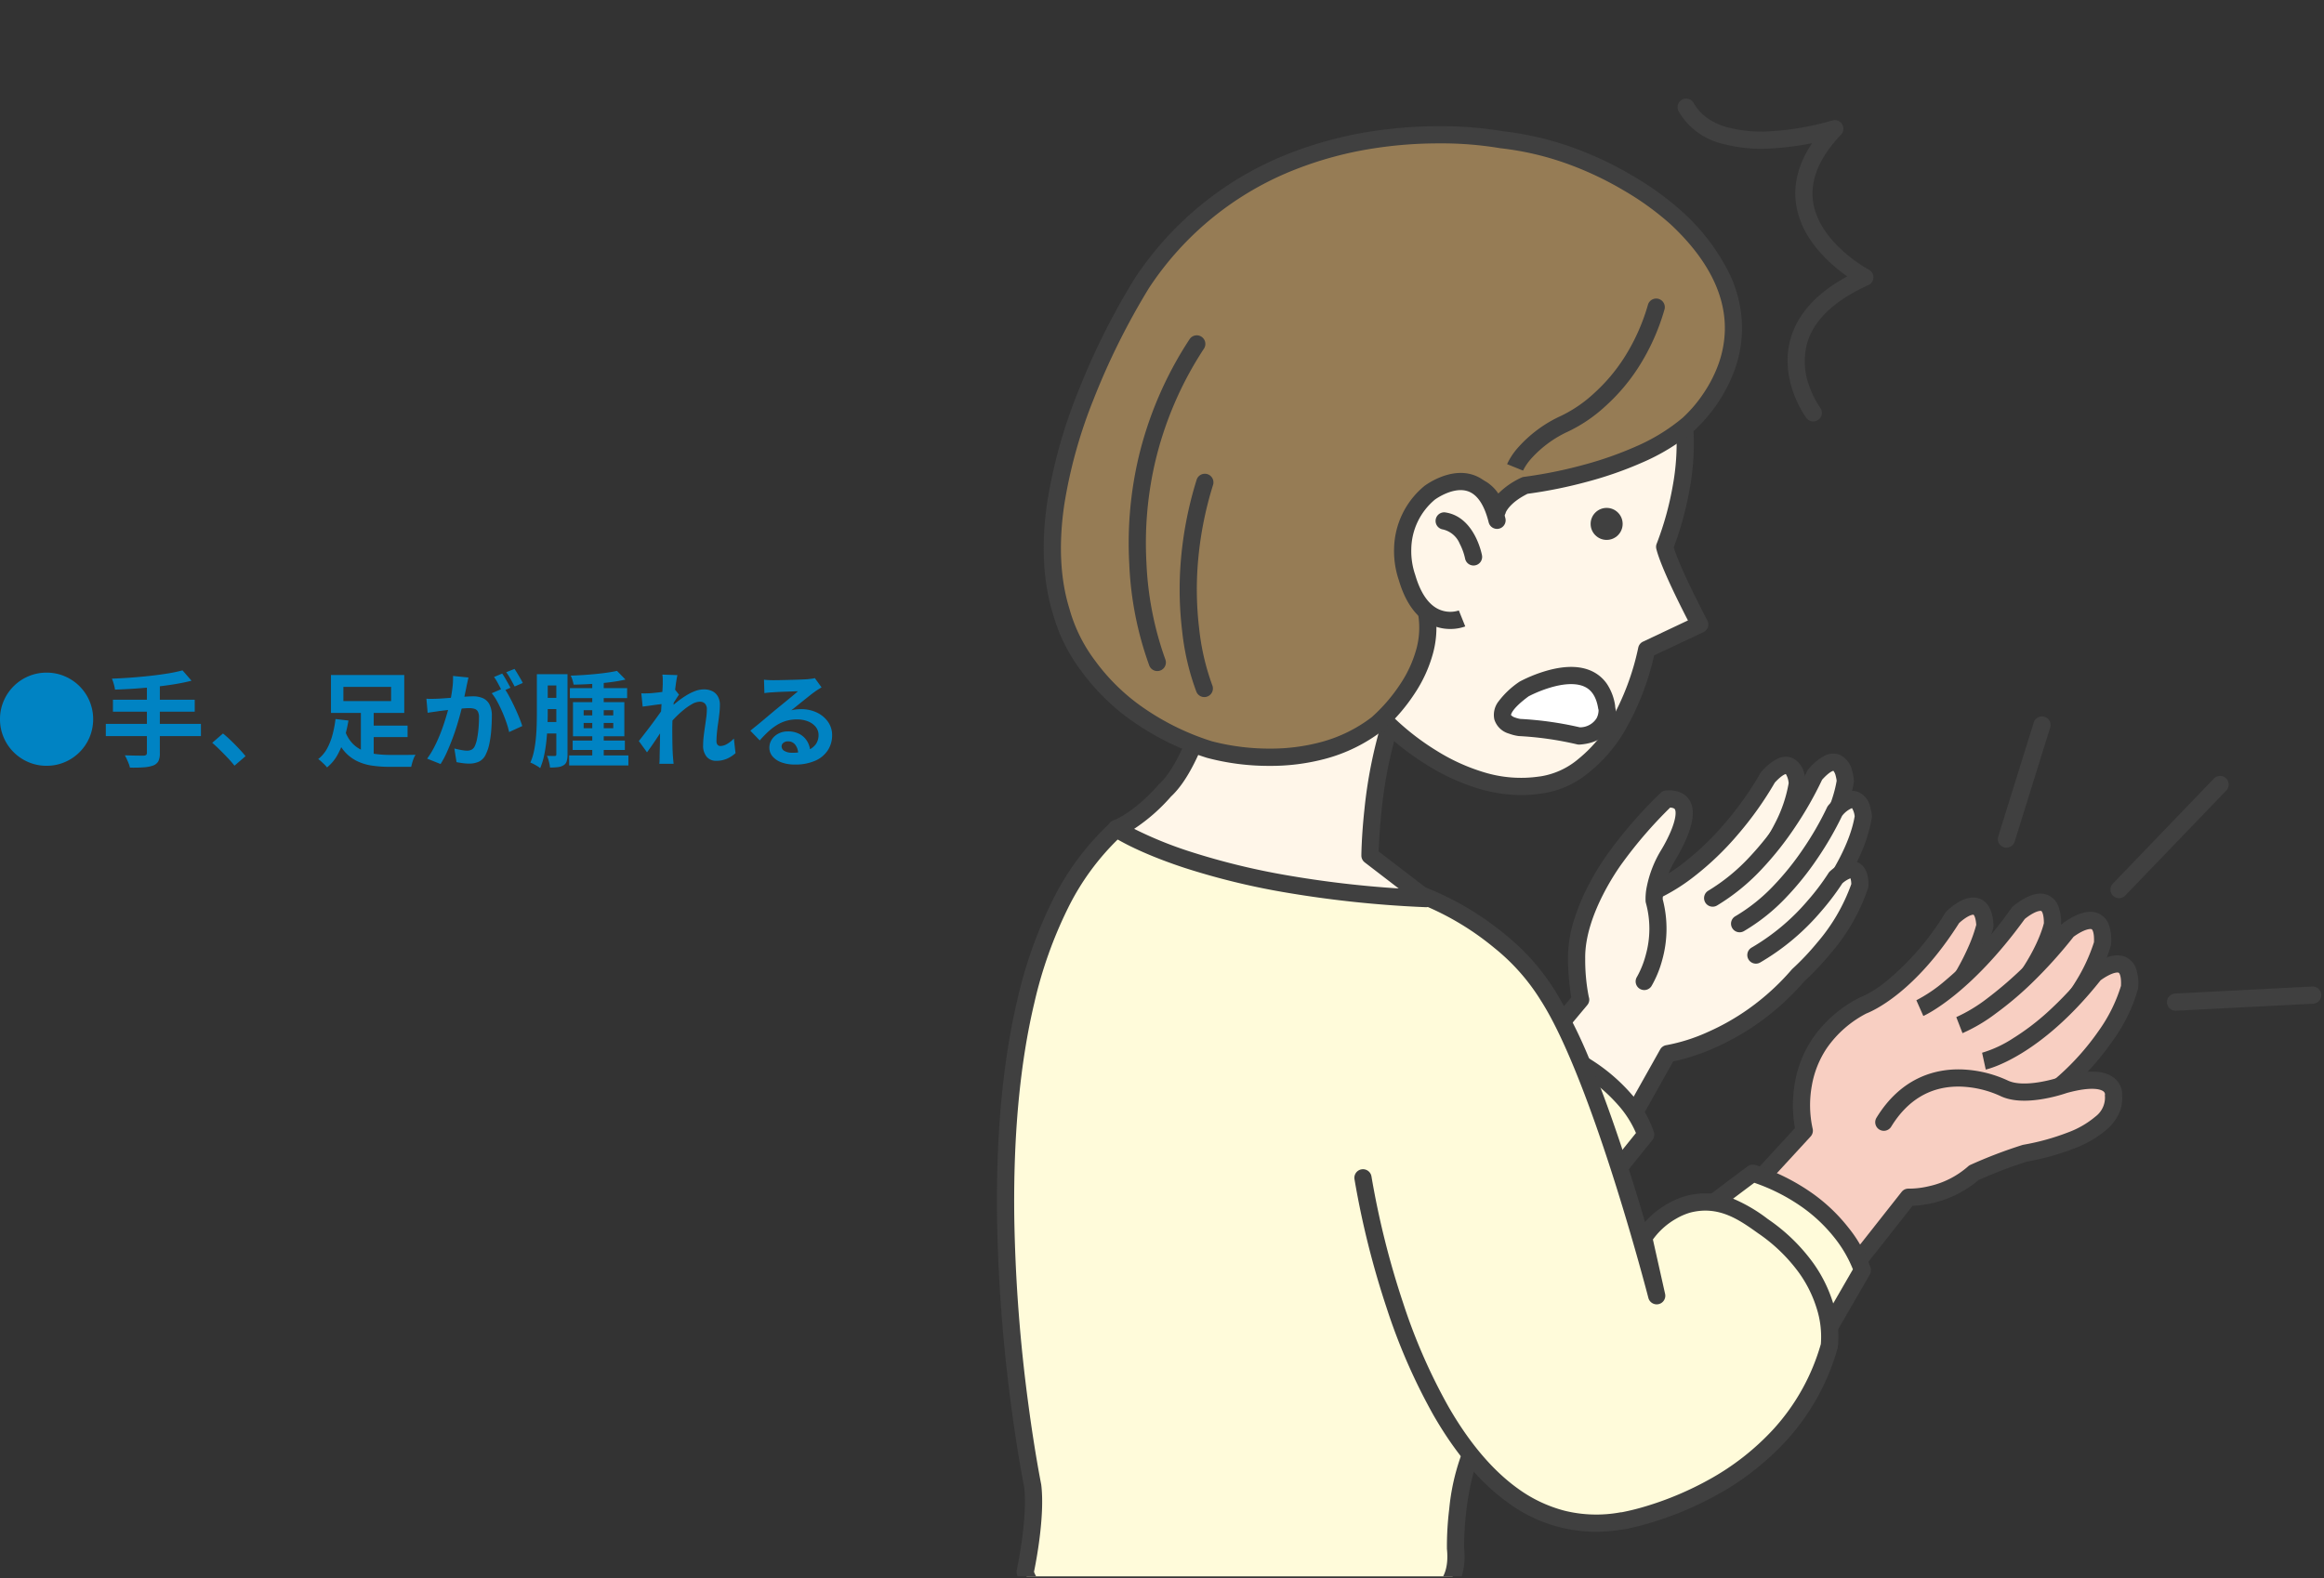
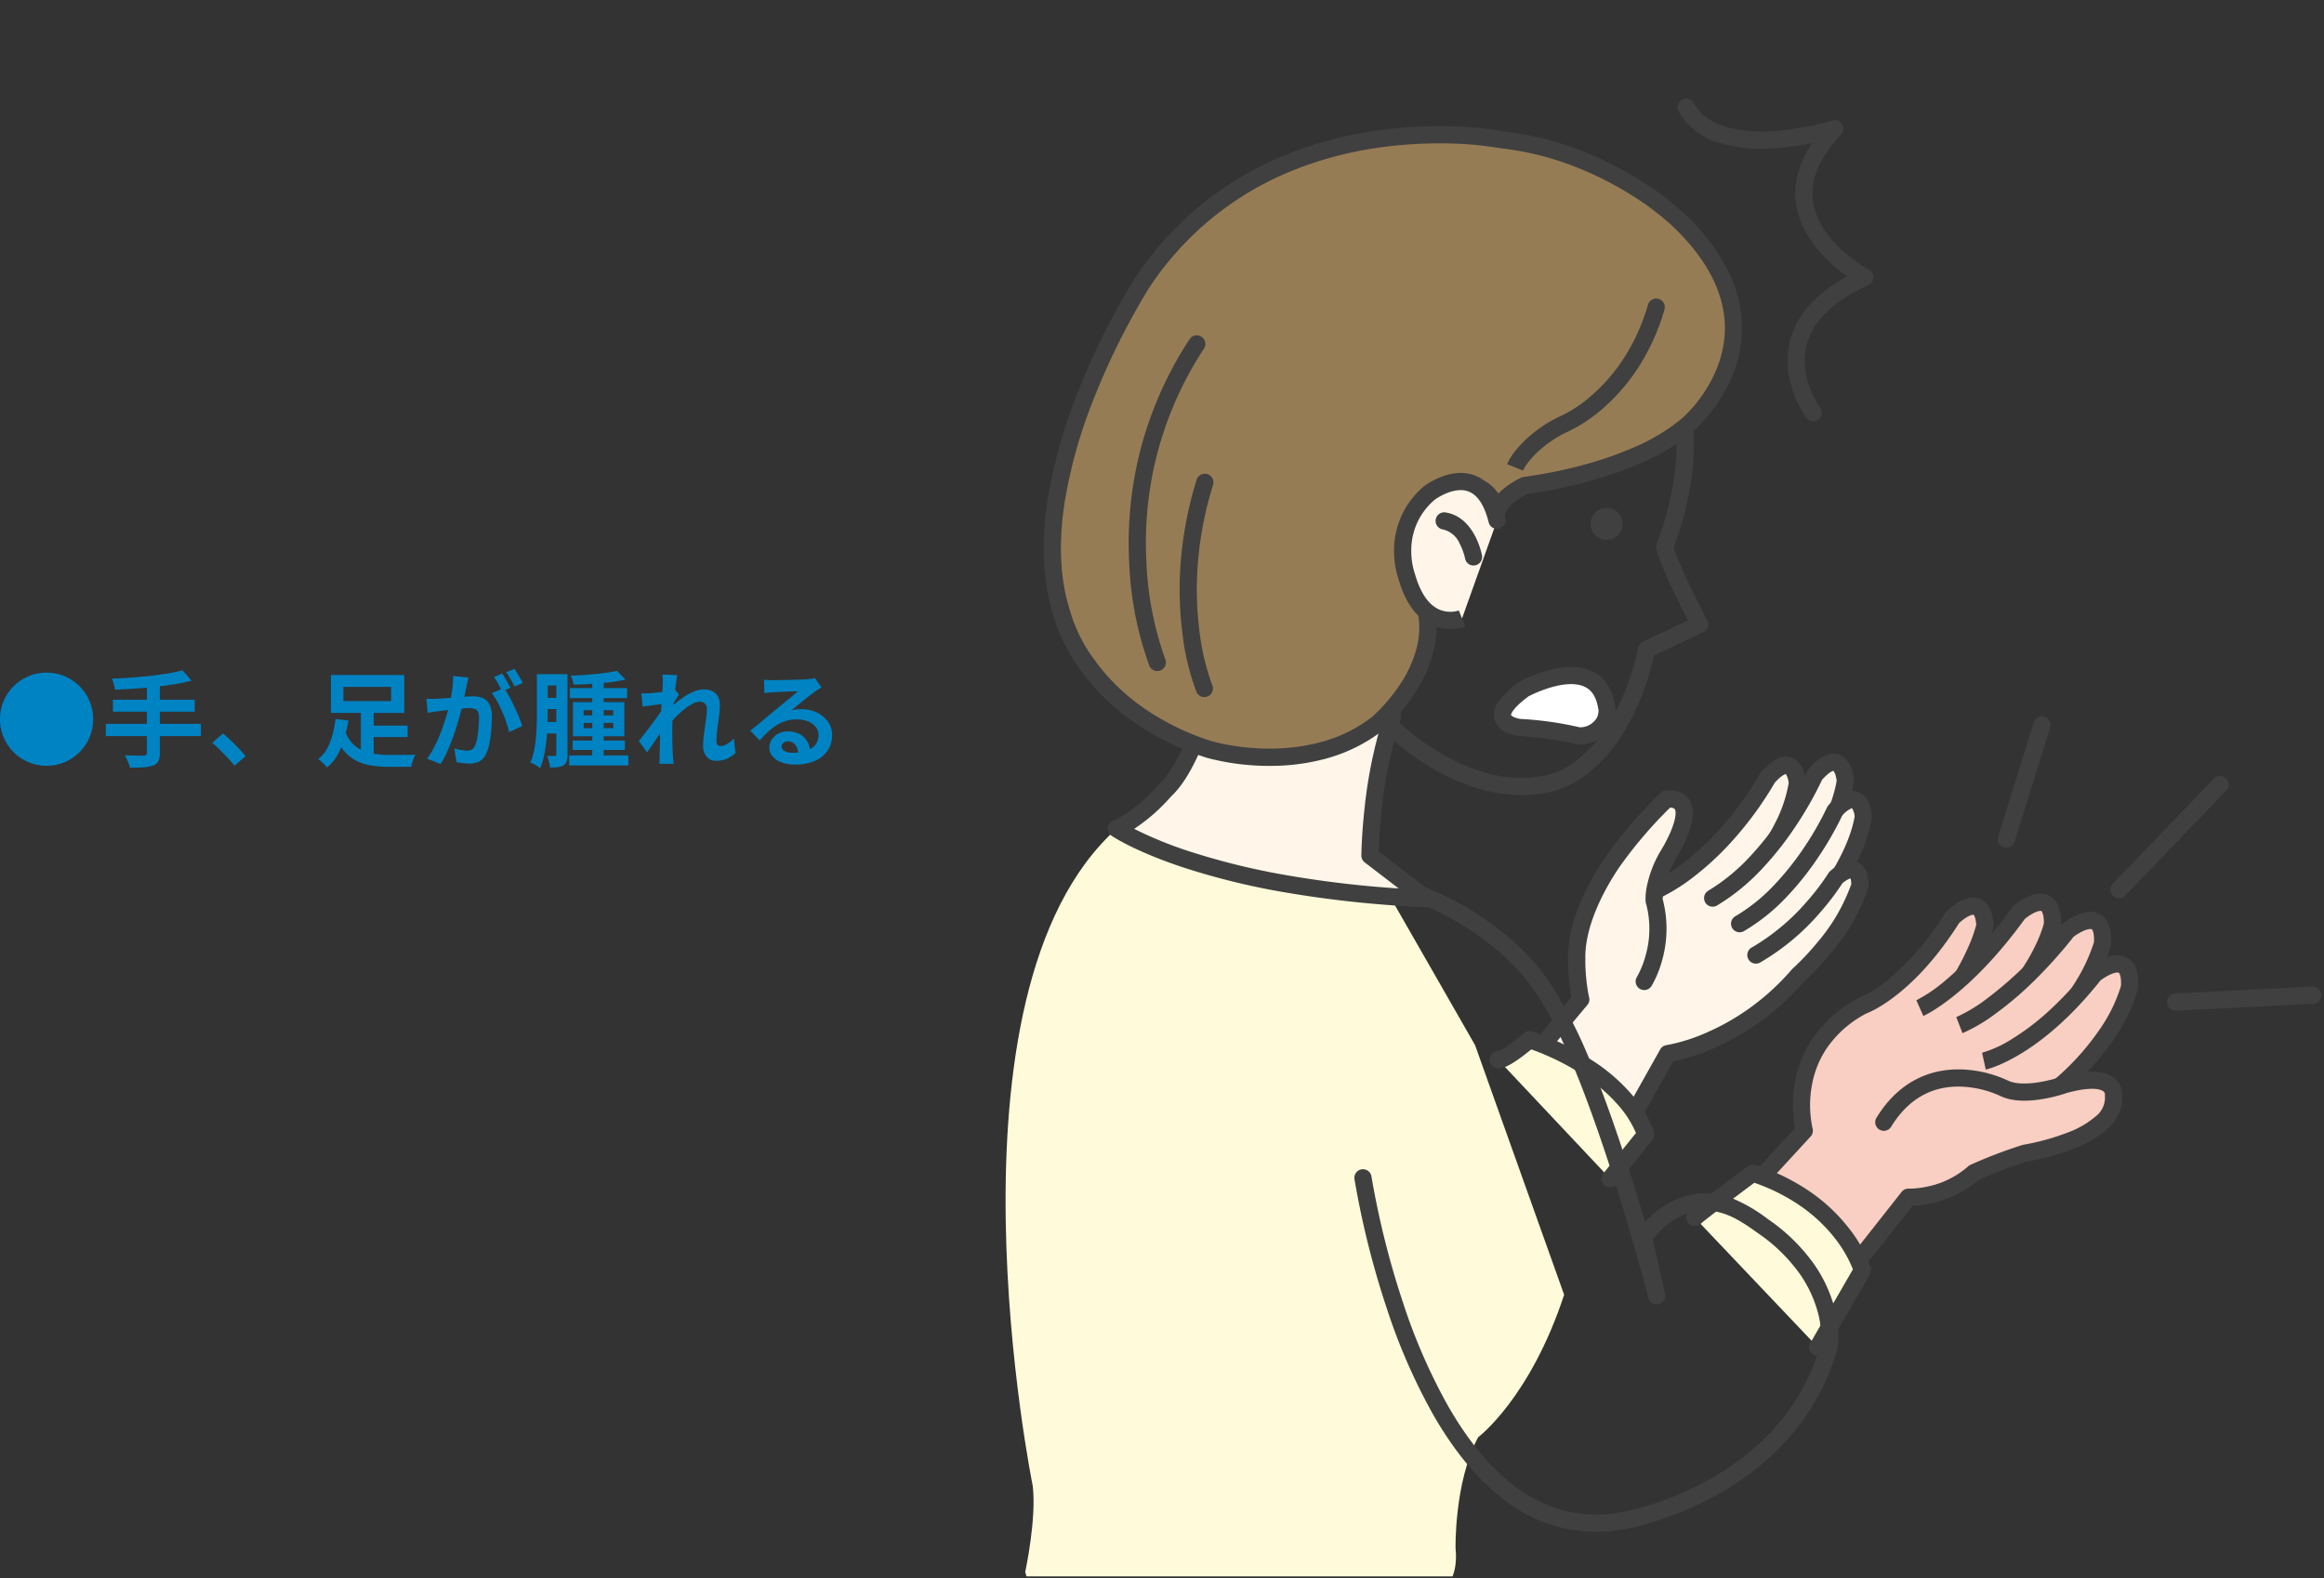
<svg xmlns="http://www.w3.org/2000/svg" width="448.986" height="305" viewBox="0 0 448.986 305">
  <rect x="0" y="0" width="448.986" height="305" fill="#333333" stroke="none" />
  <defs>
    <clipPath id="a">
      <rect width="259" height="305" transform="translate(940.986 1538.652)" fill="#fff" stroke="#707070" stroke-width="1" />
    </clipPath>
    <clipPath id="b">
      <rect width="308.767" height="304.9" />
    </clipPath>
    <clipPath id="x">
      <rect width="308.767" height="304.9" transform="translate(0 0)" />
    </clipPath>
    <clipPath id="ac">
      <rect width="308.767" height="304.9" transform="translate(0)" />
    </clipPath>
  </defs>
  <g transform="translate(-751 -1538.652)">
    <path d="M1,15.4a8.822,8.822,0,0,1,.7-3.5A9,9,0,0,1,6.5,7.1,8.822,8.822,0,0,1,10,6.4a8.822,8.822,0,0,1,3.5.7,9,9,0,0,1,4.8,4.8,9.1,9.1,0,0,1,0,7,9,9,0,0,1-4.8,4.8,8.822,8.822,0,0,1-3.5.7,8.822,8.822,0,0,1-3.5-.7,9,9,0,0,1-4.8-4.8A8.822,8.822,0,0,1,1,15.4ZM36.26,5.96l1.74,2q-1.54.4-3.35.69t-3.75.5q-1.94.21-3.9.34t-3.78.19a7.677,7.677,0,0,0-.24-1.09,7.776,7.776,0,0,0-.36-1.03q1.8-.06,3.69-.2t3.7-.34q1.81-.2,3.41-.46A27.518,27.518,0,0,0,36.26,5.96ZM22.82,11.64h15.8v2.3H22.82ZM21.44,16.3H39.82v2.36H21.44Zm7.94-7.5h2.5V21.92a3.466,3.466,0,0,1-.29,1.61,1.943,1.943,0,0,1-1.03.83,6.678,6.678,0,0,1-1.81.34q-1.11.08-2.65.06a4.043,4.043,0,0,0-.23-.77q-.17-.43-.37-.86t-.38-.75l1.5.04q.74.02,1.32.02h.82a.82.82,0,0,0,.48-.14.531.531,0,0,0,.14-.42ZM46.3,24.38q-.6-.76-1.34-1.54t-1.5-1.53q-.76-.75-1.46-1.35l2.08-1.8q.72.58,1.54,1.37t1.57,1.59q.75.8,1.25,1.42Zm25.5-7.74h7.94v2.22H71.8Zm-4.1,1.12a6.591,6.591,0,0,0,1.41,2.33,6.147,6.147,0,0,0,1.99,1.37,9.387,9.387,0,0,0,2.45.66,20.647,20.647,0,0,0,2.77.18h2.97q.61,0,1.13-.01t.86-.01a3.543,3.543,0,0,0-.35.68,7.666,7.666,0,0,0-.29.86q-.12.44-.2.78H76.18a21.921,21.921,0,0,1-3.42-.25,9.776,9.776,0,0,1-2.89-.91,7.736,7.736,0,0,1-2.35-1.85,10.383,10.383,0,0,1-1.78-3.09Zm3.02-4.18H73.2v9.88l-2.48-.78ZM67.34,9.16V11.9h9.22V9.16Zm-2.4-2.3H79.1v7.32H64.94Zm.88,8.5,2.5.3a30.883,30.883,0,0,1-.77,3.37,15.424,15.424,0,0,1-1.31,3.2,8.288,8.288,0,0,1-2.06,2.49,5.331,5.331,0,0,0-.49-.55q-.31-.31-.63-.6a5.814,5.814,0,0,0-.58-.47,6.512,6.512,0,0,0,1.77-2.14,12.468,12.468,0,0,0,1.04-2.75A22.127,22.127,0,0,0,65.82,15.36ZM91.5,7.34q-.08.38-.18.83T91.14,9q-.08.44-.2.99t-.23,1.1q-.11.55-.23,1.07-.2.86-.5,2t-.7,2.45q-.4,1.31-.9,2.63t-1.06,2.57a17.273,17.273,0,0,1-1.2,2.25l-2.6-1.04a15.6,15.6,0,0,0,1.31-2.11q.61-1.17,1.11-2.4t.89-2.44q.39-1.21.68-2.25t.45-1.78q.28-1.36.44-2.62a14.745,14.745,0,0,0,.12-2.38Zm6.88,2.02a14.085,14.085,0,0,1,.99,1.61q.51.95,1.01,2.01t.9,2.04q.4.98.62,1.7l-2.54,1.16a16.345,16.345,0,0,0-.53-1.86q-.35-1.02-.81-2.07t-.97-1.99A9.408,9.408,0,0,0,96,10.38Zm-15,2.08q.54.04,1.07.03t1.07-.03q.5-.02,1.2-.07t1.49-.11q.79-.06,1.59-.13t1.48-.11q.68-.04,1.12-.04a4.661,4.661,0,0,1,1.88.35,2.668,2.668,0,0,1,1.27,1.19,4.682,4.682,0,0,1,.47,2.28q0,1.18-.1,2.56A21.574,21.574,0,0,1,95.57,20a8.5,8.5,0,0,1-.69,2.14,2.824,2.824,0,0,1-1.31,1.44,4.5,4.5,0,0,1-1.97.4,9.074,9.074,0,0,1-1.22-.09q-.66-.09-1.18-.19l-.42-2.64q.38.1.85.2t.9.16a5.246,5.246,0,0,0,.69.06,1.943,1.943,0,0,0,.88-.19,1.422,1.422,0,0,0,.62-.67,6.271,6.271,0,0,0,.46-1.5,18.434,18.434,0,0,0,.27-1.99q.09-1.07.09-2.05a2.345,2.345,0,0,0-.23-1.18,1.127,1.127,0,0,0-.66-.51,3.668,3.668,0,0,0-1.05-.13q-.46,0-1.24.07t-1.67.16q-.89.09-1.65.19t-1.18.14q-.44.08-1.11.17t-1.13.17ZM98.02,6.58q.26.36.55.86t.57,1q.28.5.48.88l-1.62.7q-.2-.42-.46-.92T97,8.1a6.88,6.88,0,0,0-.56-.86Zm2.38-.9q.26.38.56.88t.59,1q.29.5.45.84l-1.58.68q-.32-.62-.76-1.41a11.97,11.97,0,0,0-.86-1.35Zm5.26,1.02h4.06V8.88h-4.06Zm.1,4.58h3.74v2.16h-3.74ZM111.1,9.4h11.06v1.92H111.1Zm.54,10.12h10.08v1.82H111.64Zm-.68,2.88H122.4v1.94H110.96Zm-5.2-6.46h3.74v2.22h-3.74ZM104.72,6.7h2.1v7.32q0,1.2-.05,2.61t-.2,2.88a27.353,27.353,0,0,1-.44,2.85,13.27,13.27,0,0,1-.77,2.5,3.617,3.617,0,0,0-.55-.39q-.35-.21-.71-.4a5.017,5.017,0,0,0-.64-.29,10.56,10.56,0,0,0,.71-2.26,23.95,23.95,0,0,0,.37-2.55q.12-1.31.15-2.58t.03-2.37Zm3.76,0h2.16V22.2a4.771,4.771,0,0,1-.15,1.3,1.34,1.34,0,0,1-.61.8,2.722,2.722,0,0,1-1.08.36,12.354,12.354,0,0,1-1.54.08,5.16,5.16,0,0,0-.11-.72q-.09-.42-.21-.83a3.752,3.752,0,0,0-.28-.71q.48.02.92.02h.6a.288.288,0,0,0,.24-.08.4.4,0,0,0,.06-.24Zm5.28,9.42v1.02h5.72V16.12Zm0-2.46v1h5.72v-1ZM111.7,12.1h9.92v6.6H111.7Zm8.5-6.04,1.64,1.68a29.878,29.878,0,0,1-3.09.53q-1.71.21-3.5.32t-3.43.13a7.006,7.006,0,0,0-.22-.88,5.017,5.017,0,0,0-.34-.86q1.18-.04,2.42-.12t2.44-.2q1.2-.12,2.24-.27T120.2,6.06Zm-4.78,1.8h2.22V23.42h-2.22Zm27.68,14.1a6.19,6.19,0,0,1-1.62,1.06,5.107,5.107,0,0,1-2.14.42,2.3,2.3,0,0,1-1.81-.78,3.276,3.276,0,0,1-.69-2.24,14.788,14.788,0,0,1,.11-1.73q.11-.93.25-1.87t.25-1.79a12.035,12.035,0,0,0,.11-1.53,1.534,1.534,0,0,0-.36-1.11,1.331,1.331,0,0,0-1-.37,3.213,3.213,0,0,0-1.56.49,11.831,11.831,0,0,0-1.76,1.25,20.643,20.643,0,0,0-1.71,1.62q-.81.86-1.41,1.64l-.02-3.08q.36-.4.95-.94t1.34-1.12a17.89,17.89,0,0,1,1.58-1.09,9.816,9.816,0,0,1,1.68-.83,4.67,4.67,0,0,1,1.65-.32,3.569,3.569,0,0,1,1.77.39,2.5,2.5,0,0,1,1.03,1.06,3.289,3.289,0,0,1,.34,1.51,15.539,15.539,0,0,1-.1,1.69q-.1.91-.24,1.85T139.51,18q-.09.92-.09,1.68a1.009,1.009,0,0,0,.2.65.677.677,0,0,0,.56.25,2.636,2.636,0,0,0,1.24-.37,5.785,5.785,0,0,0,1.36-1.07Zm-13.82-9.54-.82.1q-.5.06-1.07.14l-1.15.16q-.58.08-1.08.14l-.26-2.56q.44.02.83.01t.91-.03q.48-.04,1.15-.11t1.36-.17q.69-.1,1.29-.22a7.2,7.2,0,0,0,.94-.24l.8,1.02q-.18.24-.41.6t-.47.73l-.42.65L129.7,16.4q-.32.46-.79,1.16t-.99,1.48q-.52.78-1.02,1.5T126,21.8l-1.58-2.18q.38-.48.87-1.11t1.03-1.34q.54-.71,1.06-1.42t.97-1.34q.45-.63.75-1.09l.04-.52Zm-.24-3.84V7.69a5.3,5.3,0,0,0-.08-.91l2.92.1q-.12.46-.25,1.33t-.26,1.99q-.13,1.12-.24,2.35T130.95,15q-.07,1.22-.07,2.28,0,.82.01,1.66t.03,1.72q.02.88.08,1.82.02.26.06.73t.08.81h-2.76q.04-.36.05-.8t.01-.68q.02-.98.04-1.82t.03-1.78q.01-.94.05-2.18.02-.46.06-1.17t.09-1.56q.05-.85.11-1.73t.11-1.65q.05-.77.08-1.32T129.04,8.58Zm19.56-.82q.42.06.9.08t.92.02q.32,0,.96-.01t1.45-.03l1.61-.04q.8-.02,1.45-.05t1.01-.05q.62-.06.98-.11a3.244,3.244,0,0,0,.54-.11l1.3,1.78q-.34.22-.7.44a8.138,8.138,0,0,0-.7.48q-.4.28-.96.73t-1.19.95q-.63.5-1.22.98t-1.07.86a7.673,7.673,0,0,1,.96-.17,8.694,8.694,0,0,1,.94-.05,6.854,6.854,0,0,1,3.05.66,5.494,5.494,0,0,1,2.14,1.79,4.409,4.409,0,0,1,.79,2.59,5.286,5.286,0,0,1-.8,2.86,5.522,5.522,0,0,1-2.41,2.04,9.429,9.429,0,0,1-4.03.76,7.307,7.307,0,0,1-2.49-.4,4.086,4.086,0,0,1-1.75-1.14,2.575,2.575,0,0,1-.64-1.74,2.806,2.806,0,0,1,.45-1.53,3.345,3.345,0,0,1,1.26-1.15,3.856,3.856,0,0,1,1.87-.44,4.583,4.583,0,0,1,2.33.55,3.817,3.817,0,0,1,1.46,1.47,4.261,4.261,0,0,1,.53,2.02l-2.34.32a2.859,2.859,0,0,0-.55-1.77,1.707,1.707,0,0,0-1.41-.67,1.339,1.339,0,0,0-.9.29.862.862,0,0,0-.34.67,1.021,1.021,0,0,0,.56.9,2.784,2.784,0,0,0,1.46.34,8.473,8.473,0,0,0,2.84-.41,3.545,3.545,0,0,0,1.71-1.18,2.99,2.99,0,0,0,.57-1.83,2.439,2.439,0,0,0-.55-1.58,3.607,3.607,0,0,0-1.49-1.06,5.614,5.614,0,0,0-2.12-.38,7.31,7.31,0,0,0-2.12.29,7.511,7.511,0,0,0-1.81.82,11.078,11.078,0,0,0-1.66,1.28,21.5,21.5,0,0,0-1.61,1.67l-1.82-1.88q.54-.44,1.22-.99t1.39-1.15l1.34-1.13q.63-.53,1.07-.89.42-.34.98-.8l1.16-.95q.6-.49,1.14-.94t.9-.77q-.3,0-.78.02t-1.05.04l-1.14.04q-.57.02-1.06.05l-.81.05q-.4.02-.84.06t-.8.1Z" transform="translate(750 1662.24)" fill="#0083c3" />
    <g clip-path="url(#a)">
      <g transform="translate(-302.184 180.893)">
        <g transform="translate(1217.8 1357.5)">
          <g clip-path="url(#b)">
            <path d="M1366.7,1568.162l2.61-25.038,21.848-13.824,17.5,10.344-7.347,12.954-25.038,13.631" transform="translate(-1222.757 -1363.219)" fill="#fff6e9" />
          </g>
        </g>
        <g transform="translate(1217.8 1357.5)">
          <g clip-path="url(#b)">
            <path d="M1373.9,1536.707c15.951-5.027,26-23.588,26-23.588,5.317-5.9,5.7,1.16,5.7,1.16-1.74,11.5-12.664,21.461-12.664,21.461" transform="translate(-1222.997 -1362.603)" fill="#fff6e9" />
            <path d="M1373.9,1538.369a1.662,1.662,0,0,1-.5-3.247,33.624,33.624,0,0,0,10.28-5.539,53.3,53.3,0,0,0,7.941-7.635,62.583,62.583,0,0,0,6.822-9.62,1.659,1.659,0,0,1,.227-.321,10.562,10.562,0,0,1,2.9-2.408,3.627,3.627,0,0,1,2.928-.313,4.261,4.261,0,0,1,2.443,3.019,9.224,9.224,0,0,1,.331,1.884,1.654,1.654,0,0,1-.016.339,29.636,29.636,0,0,1-2.868,8.7,46.159,46.159,0,0,1-4.431,7.1,51.992,51.992,0,0,1-5.889,6.647,1.662,1.662,0,1,1-2.239-2.456,49.692,49.692,0,0,0,5.51-6.24,42.7,42.7,0,0,0,4.09-6.561,26.488,26.488,0,0,0,2.512-7.5,3.974,3.974,0,0,0-.547-1.777c-.178.04-.853.277-2.125,1.656a66.292,66.292,0,0,1-7.117,10.014,56.616,56.616,0,0,1-8.442,8.11,36.923,36.923,0,0,1-11.305,6.073A1.662,1.662,0,0,1,1373.9,1538.369Z" transform="translate(-1222.997 -1362.603)" fill="#404040" />
          </g>
        </g>
        <g transform="translate(1217.8 1357.5)">
          <g clip-path="url(#b)">
            <path d="M1389.8,1536.4c12.471-7.347,19.721-23.781,19.721-23.781,5.414-6.187,5.9,1.16,5.9,1.16-1.837,11.987-14.984,26-14.984,26" transform="translate(-1223.526 -1362.582)" fill="#fff6e9" />
            <path d="M1400.433,1541.441a1.662,1.662,0,0,1-1.212-2.8,85.494,85.494,0,0,0,6.682-8.364c4.374-6.231,7.081-11.949,7.839-16.554a6.583,6.583,0,0,0-.182-.944,2.418,2.418,0,0,0-.447-.977c-.161.031-.852.248-2.183,1.726a69.588,69.588,0,0,1-5.214,9.146,61.987,61.987,0,0,1-6.367,8.046,40.308,40.308,0,0,1-8.706,7.105,1.662,1.662,0,1,1-1.687-2.864,36.972,36.972,0,0,0,7.953-6.5,58.561,58.561,0,0,0,6.012-7.588,65.682,65.682,0,0,0,5.08-8.935,1.665,1.665,0,0,1,.27-.423A10.85,10.85,0,0,1,1411.2,1509a3.684,3.684,0,0,1,2.975-.362,4.365,4.365,0,0,1,2.535,3.076,9.617,9.617,0,0,1,.362,1.947,1.66,1.66,0,0,1-.016.361,33.392,33.392,0,0,1-3.271,9.608,66.949,66.949,0,0,1-5.193,8.593,87.1,87.1,0,0,1-6.951,8.688A1.658,1.658,0,0,1,1400.433,1541.441Z" transform="translate(-1223.526 -1362.582)" fill="#404040" />
          </g>
        </g>
        <g transform="translate(1217.8 1357.5)">
          <g clip-path="url(#b)">
            <path d="M1395.2,1541.574c11.6-6.67,18.367-21.751,18.367-21.751,5.027-5.607,5.51,1.063,5.51,1.063-1.74,11.021-13.921,23.878-13.921,23.878" transform="translate(-1223.706 -1362.829)" fill="#fff6e9" />
            <path d="M1405.157,1546.426a1.662,1.662,0,0,1-1.206-2.8c.117-.124,11.692-12.452,13.452-22.787a3.756,3.756,0,0,0-.517-1.582,4.789,4.789,0,0,0-1.916,1.5,63.672,63.672,0,0,1-4.862,8.381,56.807,56.807,0,0,1-5.946,7.38,37.187,37.187,0,0,1-8.132,6.5,1.662,1.662,0,1,1-1.657-2.881,33.843,33.843,0,0,0,7.369-5.9,53.376,53.376,0,0,0,5.584-6.921,59.706,59.706,0,0,0,4.727-8.172,1.667,1.667,0,0,1,.279-.428,10.056,10.056,0,0,1,2.779-2.316,3.576,3.576,0,0,1,2.849-.313,4,4,0,0,1,2.425,2.88,8.746,8.746,0,0,1,.352,1.8,1.664,1.664,0,0,1-.016.379,30.828,30.828,0,0,1-3.066,8.868,61.793,61.793,0,0,1-4.833,7.907,80.479,80.479,0,0,1-6.456,7.987A1.657,1.657,0,0,1,1405.157,1546.426Z" transform="translate(-1223.706 -1362.829)" fill="#404040" />
          </g>
        </g>
        <g transform="translate(1217.8 1357.5)">
          <g clip-path="url(#b)">
            <path d="M1397.055,1548.13c9.57-5.317,15.467-14.984,15.467-14.984,5.027-4.254,4.64,1.547,4.64,1.547-2.8,9.28-11.891,17.3-11.891,17.3-11.407,13.244-25.231,15.177-25.231,15.177l-7.927,14.114L1358,1566.111" transform="translate(-1222.468 -1363.296)" fill="#fff6e9" />
            <path d="M1372.114,1582.95a1.662,1.662,0,0,1-1.217-.53l-14.114-15.177a1.662,1.662,0,1,1,2.434-2.263l12.563,13.51,6.812-12.129a1.662,1.662,0,0,1,1.219-.832,34.384,34.384,0,0,0,8.019-2.55,45.069,45.069,0,0,0,7.8-4.43,46.63,46.63,0,0,0,8.383-7.635,1.654,1.654,0,0,1,.159-.161,49.75,49.75,0,0,0,4.751-5.031,35.75,35.75,0,0,0,6.586-11.3,3.711,3.711,0,0,0-.159-1.132,5.091,5.091,0,0,0-1.563.972,49.458,49.458,0,0,1-4.155,5.477,45.4,45.4,0,0,1-11.771,9.85,1.662,1.662,0,0,1-1.614-2.905,42.022,42.022,0,0,0,10.828-9.069,44.941,44.941,0,0,0,4.028-5.329,1.67,1.67,0,0,1,.345-.4,9.034,9.034,0,0,1,2.756-1.715,3.328,3.328,0,0,1,2.67.08c2.071,1.046,1.984,3.983,1.946,4.561a1.659,1.659,0,0,1-.067.37,37.458,37.458,0,0,1-7.308,12.712,53.164,53.164,0,0,1-4.986,5.279,49.938,49.938,0,0,1-8.986,8.15,48.376,48.376,0,0,1-8.429,4.76,40.127,40.127,0,0,1-7.939,2.6l-7.544,13.432a1.662,1.662,0,0,1-1.449.848Z" transform="translate(-1222.468 -1363.296)" fill="#404040" />
          </g>
        </g>
        <g transform="translate(1217.8 1357.5)">
          <g clip-path="url(#b)">
            <path d="M1375.407,1552.784a21.076,21.076,0,0,0,1.933-15.661s-.29-3.674,2.707-8.8c0,0,7.154-11.31-.29-10.827a84.073,84.073,0,0,0-9.86,11.31s-7.734,10.15-7.54,19.624c.193,6.09.773,7.83.773,7.83l-7.83,9.377,14.307,14.017" transform="translate(-1222.378 -1362.826)" fill="#fff6e9" />
-             <path d="M1369.607,1581.321a1.655,1.655,0,0,1-1.163-.475l-14.307-14.017a1.662,1.662,0,0,1-.113-2.252l7.3-8.747a50.323,50.323,0,0,1-.633-7.343c0-.006,0-.013,0-.019a24.432,24.432,0,0,1,1.169-7.583,40.38,40.38,0,0,1,2.712-6.575,47.715,47.715,0,0,1,3.985-6.489,84.974,84.974,0,0,1,10.069-11.543,1.662,1.662,0,0,1,1.021-.438c2.706-.177,3.967.956,4.549,1.935.985,1.659.775,4.078-.642,7.4a31.868,31.868,0,0,1-2.088,4.015,18.789,18.789,0,0,0-2.237,5.623,10.3,10.3,0,0,0-.237,2.064,22.415,22.415,0,0,1-.114,11.787,20.6,20.6,0,0,1-2.065,5,1.662,1.662,0,0,1-2.82-1.758,17.816,17.816,0,0,0,1.714-4.246,18.8,18.8,0,0,0,.03-10.092,1.661,1.661,0,0,1-.055-.314,11.7,11.7,0,0,1,.255-2.924,21.877,21.877,0,0,1,2.674-6.843l.03-.049a28.792,28.792,0,0,0,1.872-3.607c1.051-2.473,1.1-3.893.825-4.358-.045-.075-.229-.284-.907-.321a84.49,84.49,0,0,0-9.188,10.63l-.026.036c-.073.1-7.375,9.807-7.2,18.574a36.594,36.594,0,0,0,.693,7.359,1.582,1.582,0,0,1-.305,1.579l-6.847,8.2,13.211,12.943a1.662,1.662,0,0,1-1.163,2.849Z" transform="translate(-1222.378 -1362.826)" fill="#404040" />
+             <path d="M1369.607,1581.321a1.655,1.655,0,0,1-1.163-.475l-14.307-14.017a1.662,1.662,0,0,1-.113-2.252l7.3-8.747a50.323,50.323,0,0,1-.633-7.343c0-.006,0-.013,0-.019a24.432,24.432,0,0,1,1.169-7.583,40.38,40.38,0,0,1,2.712-6.575,47.715,47.715,0,0,1,3.985-6.489,84.974,84.974,0,0,1,10.069-11.543,1.662,1.662,0,0,1,1.021-.438c2.706-.177,3.967.956,4.549,1.935.985,1.659.775,4.078-.642,7.4a31.868,31.868,0,0,1-2.088,4.015,18.789,18.789,0,0,0-2.237,5.623,10.3,10.3,0,0,0-.237,2.064,22.415,22.415,0,0,1-.114,11.787,20.6,20.6,0,0,1-2.065,5,1.662,1.662,0,0,1-2.82-1.758,17.816,17.816,0,0,0,1.714-4.246,18.8,18.8,0,0,0,.03-10.092,1.661,1.661,0,0,1-.055-.314,11.7,11.7,0,0,1,.255-2.924,21.877,21.877,0,0,1,2.674-6.843l.03-.049a28.792,28.792,0,0,0,1.872-3.607c1.051-2.473,1.1-3.893.825-4.358-.045-.075-.229-.284-.907-.321a84.49,84.49,0,0,0-9.188,10.63c-.073.1-7.375,9.807-7.2,18.574a36.594,36.594,0,0,0,.693,7.359,1.582,1.582,0,0,1-.305,1.579l-6.847,8.2,13.211,12.943a1.662,1.662,0,0,1-1.163,2.849Z" transform="translate(-1222.378 -1362.826)" fill="#404040" />
          </g>
        </g>
        <g transform="translate(1217.8 1357.5)">
          <g clip-path="url(#b)">
            <path d="M1346.9,1569.467c1.257.29,6.09-3.867,6.09-3.867,19.527,6.864,22.428,18.367,22.428,18.367l-6.864,8.507" transform="translate(-1222.098 -1364.428)" fill="#fffbda" />
            <path d="M1368.553,1594.136a1.662,1.662,0,0,1-1.292-2.705l6.283-7.788a19.958,19.958,0,0,0-3.443-5.4,32.142,32.142,0,0,0-6.453-5.609,48.981,48.981,0,0,0-10.325-5.153c-.494.4-1.183.952-1.923,1.5-2.776,2.039-3.956,2.316-4.874,2.1a1.662,1.662,0,0,1,.471-3.278,12.131,12.131,0,0,0,2.757-1.744c1.164-.875,2.143-1.716,2.153-1.724a1.662,1.662,0,0,1,1.635-.308,52.91,52.91,0,0,1,12.123,5.957,35.132,35.132,0,0,1,7.13,6.293,20.119,20.119,0,0,1,4.235,7.278,1.662,1.662,0,0,1-.318,1.45l-6.864,8.507A1.659,1.659,0,0,1,1368.553,1594.136Z" transform="translate(-1222.098 -1364.428)" fill="#404040" />
          </g>
        </g>
        <g transform="translate(1217.8 1357.5)">
          <g clip-path="url(#b)">
            <path d="M1420.234,1592.355l-7.734-22.428,27.551-19.527,17.884,20.978-11.31,11.891" transform="translate(-1224.282 -1363.922)" fill="#f8cfc2" />
          </g>
        </g>
        <g transform="translate(1217.8 1357.5)">
          <g clip-path="url(#b)">
            <path d="M1435.365,1556.978c5.9-7.927,7.25-14.307,7.25-14.307-.387-7.444-6.284-1.547-6.284-1.547-8.894,14.114-17.3,17.014-17.3,17.014-15.564,8.314-11.31,24.168-11.31,24.168l-11.117,12.084,11.5,11.6" transform="translate(-1223.753 -1363.539)" fill="#f8cfc2" />
            <path d="M1408.1,1607.651a1.656,1.656,0,0,1-1.18-.492l-11.5-11.6a1.662,1.662,0,0,1-.043-2.3l10.535-11.451a25.288,25.288,0,0,1-.013-8.762,22.046,22.046,0,0,1,3.417-8.558,24.43,24.43,0,0,1,8.928-7.821,1.457,1.457,0,0,1,.237-.1,20.725,20.725,0,0,0,5.017-3.092,51.564,51.564,0,0,0,11.427-13.238,1.663,1.663,0,0,1,.231-.289,13.287,13.287,0,0,1,1.906-1.534c1.717-1.125,3.247-1.442,4.549-.942,1.623.624,2.519,2.343,2.663,5.111a1.659,1.659,0,0,1-.034.431c-.058.275-1.5,6.829-7.543,14.954a1.662,1.662,0,1,1-2.667-1.984,46.664,46.664,0,0,0,5.593-9.671,28.047,28.047,0,0,0,1.317-3.79c-.118-1.626-.52-1.948-.525-1.951-.078-.028-.582-.005-1.549.632a10.073,10.073,0,0,0-1.24.979c-8.538,13.469-16.7,17-17.914,17.471a21.1,21.1,0,0,0-7.641,6.694,18.743,18.743,0,0,0-2.9,7.278,21.13,21.13,0,0,0,.15,8.247,1.662,1.662,0,0,1-.382,1.556l-10.042,10.916,10.386,10.474a1.662,1.662,0,0,1-1.18,2.832Z" transform="translate(-1223.753 -1363.539)" fill="#404040" />
          </g>
        </g>
        <g transform="translate(1217.8 1357.5)">
          <g clip-path="url(#b)">
            <path d="M1443.671,1562.172c11.5-11.021,13.147-19.818,13.147-19.818.1-8.024-6.574-2.127-6.574-2.127-10.537,14.6-19.044,18.367-19.044,18.367" transform="translate(-1224.904 -1363.514)" fill="#f8cfc2" />
            <path d="M1443.671,1563.834a1.662,1.662,0,0,1-1.15-2.862c10.258-9.827,12.385-17.722,12.636-18.8,0-1.757-.39-2.3-.5-2.35s-.659-.065-1.724.534a10.723,10.723,0,0,0-1.465,1.009c-10.622,14.654-19.235,18.587-19.6,18.748l-1.347-3.039-.005,0a28.462,28.462,0,0,0,5.355-3.607,73.728,73.728,0,0,0,13.02-14.217,1.664,1.664,0,0,1,.247-.272,13.942,13.942,0,0,1,2.1-1.489c1.864-1.062,3.478-1.3,4.8-.692a3.783,3.783,0,0,1,1.922,2.126,8.953,8.953,0,0,1,.514,3.446,1.656,1.656,0,0,1-.028.285c-.071.381-1.877,9.452-13.631,20.712A1.656,1.656,0,0,1,1443.671,1563.834Z" transform="translate(-1224.904 -1363.514)" fill="#404040" />
          </g>
        </g>
        <g transform="translate(1217.8 1357.5)">
          <g clip-path="url(#b)">
            <path d="M1447.124,1570.9c16.241-11.214,19.624-24.651,19.624-24.651.483-8.314-6.767-2.513-6.767-2.513C1448.38,1558.426,1439.1,1562,1439.1,1562" transform="translate(-1225.167 -1363.634)" fill="#f8cfc2" />
            <path d="M1447.125,1572.559a1.662,1.662,0,0,1-.946-3.029,57.081,57.081,0,0,0,9.565-8.26,48.747,48.747,0,0,0,5.779-7.632,33.739,33.739,0,0,0,3.574-7.66c.082-1.823-.289-2.43-.443-2.51s-.789-.094-1.947.493a11.358,11.358,0,0,0-1.552.966,90.7,90.7,0,0,1-8.18,9.058,64.909,64.909,0,0,1-6.81,5.739,32,32,0,0,1-6.468,3.83l-1.2-3.1-.005,0a30.165,30.165,0,0,0,5.866-3.53,75.092,75.092,0,0,0,14.313-14.222,1.659,1.659,0,0,1,.266-.268,14.521,14.521,0,0,1,2.262-1.439c1.978-1,3.652-1.164,4.975-.48a3.877,3.877,0,0,1,1.859,2.26,9.194,9.194,0,0,1,.367,3.567,1.665,1.665,0,0,1-.048.309,34.748,34.748,0,0,1-3.911,8.574,51.961,51.961,0,0,1-6.182,8.212,60.36,60.36,0,0,1-10.2,8.827A1.654,1.654,0,0,1,1447.125,1572.559Z" transform="translate(-1225.167 -1363.634)" fill="#404040" />
          </g>
        </g>
        <g transform="translate(1217.8 1357.5)">
          <g clip-path="url(#b)">
            <path d="M1446.32,1582.5c22.427-12.084,25.811-27.551,25.811-27.551.483-8.314-6.767-2.513-6.767-2.513-11.6,14.694-21.364,16.821-21.364,16.821" transform="translate(-1225.331 -1363.924)" fill="#f8cfc2" />
            <path d="M1446.322,1584.159a1.662,1.662,0,0,1-.79-3.125,66.648,66.648,0,0,0,13.056-9.071,48.687,48.687,0,0,0,7.558-8.538,29.979,29.979,0,0,0,4.334-8.725c.086-1.84-.287-2.452-.442-2.532s-.771-.1-1.9.471a11.311,11.311,0,0,0-1.6.989c-11.777,14.842-21.763,17.158-22.184,17.25l-.707-3.248-.008,0a22.759,22.759,0,0,0,6.017-2.813,46.262,46.262,0,0,0,6.5-4.911,67.828,67.828,0,0,0,7.908-8.5,1.659,1.659,0,0,1,.266-.268,14.507,14.507,0,0,1,2.262-1.439c1.979-1,3.652-1.164,4.975-.48a3.877,3.877,0,0,1,1.859,2.26,9.192,9.192,0,0,1,.367,3.567,1.648,1.648,0,0,1-.036.259,31.292,31.292,0,0,1-4.744,9.822,51.781,51.781,0,0,1-8.08,9.2,69.845,69.845,0,0,1-13.823,9.635A1.655,1.655,0,0,1,1446.322,1584.159Z" transform="translate(-1225.331 -1363.924)" fill="#404040" />
          </g>
        </g>
        <g transform="translate(1217.8 1357.5)">
          <g clip-path="url(#b)">
            <path d="M1423.151,1581.806c8.6-14.017,23.2-6.574,23.2-6.574,4.157,2.03,11.7-.677,11.7-.677,10.247-2.8,9.474,2.127,9.474,2.127.773,8.314-17.111,11.117-17.111,11.117a90.324,90.324,0,0,0-9.86,3.77,19.54,19.54,0,0,1-12.664,4.737l-11.5,14.6L1398.5,1599.5" transform="translate(-1223.816 -1364.683)" fill="#f8cfc2" />
            <path d="M1416.383,1612.565a1.655,1.655,0,0,1-.893-.261l-17.884-11.407a1.662,1.662,0,0,1,1.787-2.8l16.616,10.6,10.573-13.416a1.657,1.657,0,0,1,1.373-.632,16.689,16.689,0,0,0,3.9-.468,16.9,16.9,0,0,0,7.588-3.846,1.662,1.662,0,0,1,.407-.269,91.173,91.173,0,0,1,10.063-3.849,1.662,1.662,0,0,1,.243-.057,45.426,45.426,0,0,0,8.533-2.361,17.758,17.758,0,0,0,5.381-3.11,4.578,4.578,0,0,0,1.8-3.85.994.994,0,0,1,.007-.385.743.743,0,0,0-.287-.588c-.351-.289-1.894-1.12-7.044.28a30.914,30.914,0,0,1-4.5,1.149c-3.544.623-6.379.433-8.425-.566l-.026-.013a19.966,19.966,0,0,0-7.77-1.791l-.284,0c-5.452,0-9.816,2.608-12.976,7.756a1.662,1.662,0,0,1-2.833-1.739c4.7-7.662,11.112-9.341,15.822-9.341q.233,0,.459.005a23.072,23.072,0,0,1,9.074,2.142c1.374.667,3.563.765,6.332.284a27.69,27.69,0,0,0,4.067-1.036c.04-.014.081-.027.122-.038,5-1.369,8.348-1.218,10.224.46a4.06,4.06,0,0,1,1.356,3.271,7.052,7.052,0,0,1-.68,3.577,9.484,9.484,0,0,1-2.214,2.893,21.08,21.08,0,0,1-6.424,3.749,48.224,48.224,0,0,1-9.073,2.517,90.663,90.663,0,0,0-9.331,3.558,21.2,21.2,0,0,1-12.766,4.981l-11.012,13.973A1.66,1.66,0,0,1,1416.383,1612.565Z" transform="translate(-1223.816 -1364.683)" fill="#404040" />
          </g>
        </g>
        <g transform="translate(1217.8 1357.5)">
          <g clip-path="url(#b)">
            <path d="M1386.2,1600.9c.58-.677,11.214-8.6,11.214-8.6,17.5,5.7,21.171,18.754,21.171,18.754l-8.6,14.887" transform="translate(-1223.406 -1365.317)" fill="#fffbda" />
            <path d="M1409.979,1627.6a1.662,1.662,0,0,1-1.437-2.494l8.224-14.23a24.233,24.233,0,0,0-3.619-6.174,30.19,30.19,0,0,0-6.111-5.79,36.679,36.679,0,0,0-9.327-4.763c-4.676,3.492-9.674,7.29-10.284,7.874a1.662,1.662,0,0,1-2.486-2.2c.191-.223.479-.559,6.083-4.8,2.7-2.046,5.372-4.035,5.4-4.055a1.661,1.661,0,0,1,1.508-.248,40.324,40.324,0,0,1,11.148,5.569,33.437,33.437,0,0,1,6.794,6.5,25.057,25.057,0,0,1,4.314,7.811,1.662,1.662,0,0,1-.161,1.282l-8.6,14.887A1.662,1.662,0,0,1,1409.979,1627.6Z" transform="translate(-1223.406 -1365.317)" fill="#404040" />
          </g>
        </g>
        <g transform="translate(1217.8 1357.5)">
          <g clip-path="url(#b)">
            <path d="M1268.9,1673.917s-15.177.29-16.627-6.864c0,0,2.224-10.247,1.45-16.627,0,0-19.334-95.124,16.241-127.026l50.946,9.957,18.271,31.9,17.208,48.239c-6.574,20.011-16.627,27.551-16.627,27.551-4.64,8.8-4.35,21.461-4.35,21.461.967,9.57-6.864,10.247-6.864,10.247C1304.858,1675.56,1268.9,1673.917,1268.9,1673.917Z" transform="translate(-1218.821 -1363.023)" fill="#fffbda" />
-             <path d="M1292.737,1676.057c-12.781,0-23.057-.443-23.866-.478h-.218a40.532,40.532,0,0,1-8.812-1,17.894,17.894,0,0,1-5.636-2.278,7.7,7.7,0,0,1-3.565-4.922,1.664,1.664,0,0,1,0-.683c.021-.1,2.14-9.983,1.432-16.013-.139-.7-1.292-6.577-2.47-15.4a315.538,315.538,0,0,1-2.77-36.385c-.226-16.26,1.106-30.585,3.96-42.578a86.2,86.2,0,0,1,6.77-19.057,51.35,51.35,0,0,1,11.283-15.1,1.664,1.664,0,0,1,1.428-.394l50.946,9.957a1.662,1.662,0,0,1,1.123.805l18.271,31.9a1.663,1.663,0,0,1,.123.268l17.208,48.239a1.661,1.661,0,0,1,.014,1.077,83.4,83.4,0,0,1-5.482,13.007,64.187,64.187,0,0,1-5.553,8.76,38.808,38.808,0,0,1-5.858,6.343c-4.075,8.011-4.015,19.375-4,20.288.349,3.585-.382,6.5-2.174,8.66a9.821,9.821,0,0,1-6.17,3.335A319.328,319.328,0,0,1,1292.737,1676.057Zm-23.841-3.8.076,0c.1,0,10.592.477,23.764.477a316.056,316.056,0,0,0,35.611-1.627l.046,0a6.678,6.678,0,0,0,3.051-1.289c1.864-1.448,2.64-3.849,2.308-7.136q-.006-.064-.008-.129a59.671,59.671,0,0,1,.446-7.666,42.182,42.182,0,0,1,4.1-14.608,1.661,1.661,0,0,1,.473-.554,33.818,33.818,0,0,0,5.627-6.085,61.159,61.159,0,0,0,5.217-8.279,79.788,79.788,0,0,0,5.024-11.839l-16.966-47.561-17.82-31.114-49.377-9.651a48.6,48.6,0,0,0-9.929,13.569,82.855,82.855,0,0,0-6.5,18.306c-2.792,11.718-4.1,25.76-3.877,41.736a308.192,308.192,0,0,0,2.735,35.99c1.236,9.271,2.441,15.242,2.453,15.3.009.043.016.087.021.131.722,5.953-.992,14.836-1.4,16.8a4.624,4.624,0,0,0,2.062,2.5,14.654,14.654,0,0,0,4.586,1.822,37,37,0,0,0,8.032.9h.244Z" transform="translate(-1218.821 -1363.023)" fill="#404040" />
          </g>
        </g>
        <g transform="translate(1217.8 1357.5)">
          <g clip-path="url(#b)">
-             <path d="M1314.8,1532.4c29.871,3.867,40.6,23.491,40.6,23.491,10.15,15.661,21.074,58.1,21.074,58.1l-2.513-11.214a15.659,15.659,0,0,1,8.6-6.477c6.38-1.643,10.924,1.74,14.6,4.35,14.694,10.344,12.664,23.008,12.664,23.008-8.6,30.355-44.082,34.511-40.118,33.835-38.958,6.767-49.979-66.316-49.979-66.316" transform="translate(-1221.029 -1363.323)" fill="#fffbda" />
            <path d="M1364.709,1659.6a28.685,28.685,0,0,1-17.063-5.7c-5.217-3.76-10.019-9.415-14.275-16.806a114.3,114.3,0,0,1-9.033-20.653,167.783,167.783,0,0,1-6.25-25.009,1.662,1.662,0,0,1,3.286-.5,164.32,164.32,0,0,0,6.134,24.5,110.875,110.875,0,0,0,8.76,20.024c4.015,6.968,8.5,12.265,13.326,15.743a26.8,26.8,0,0,0,9.105,4.337,25.661,25.661,0,0,0,10.676.328l.055-.01a1.75,1.75,0,0,1,.289-.024,46.668,46.668,0,0,0,5.1-1.293,61.71,61.71,0,0,0,11.622-4.938,49.105,49.105,0,0,0,12.71-9.957,41.081,41.081,0,0,0,9.042-16.323,18.051,18.051,0,0,0-.836-6.987,23.774,23.774,0,0,0-3.448-6.866,32.2,32.2,0,0,0-7.7-7.458l-.006,0-.264-.188c-3.5-2.493-7.476-5.319-12.956-3.908l-.022.005a12.165,12.165,0,0,0-2.714,1.173,14.065,14.065,0,0,0-4.5,4.03l2.356,10.51a1.662,1.662,0,0,1-3.231.778c-.027-.106-2.769-10.722-6.71-23.1-3.617-11.363-9.008-26.574-14.149-34.506q-.034-.052-.063-.107a39.893,39.893,0,0,0-8.838-9.927,53.676,53.676,0,0,0-12.156-7.6,64.108,64.108,0,0,0-18.364-5.117,1.662,1.662,0,0,1,.427-3.3,67.373,67.373,0,0,1,19.424,5.439,56.927,56.927,0,0,1,12.934,8.132,42.679,42.679,0,0,1,9.455,10.711,95.554,95.554,0,0,1,7.7,15.929c2.183,5.5,4.473,12.013,6.807,19.346,1.057,3.319,2.027,6.513,2.884,9.415a17.152,17.152,0,0,1,7.949-5.036,14.461,14.461,0,0,1,9.152.576,30.488,30.488,0,0,1,6.55,3.845l.262.186a35.406,35.406,0,0,1,8.57,8.351,26.994,26.994,0,0,1,3.9,7.911,20.439,20.439,0,0,1,.87,8.363,1.66,1.66,0,0,1-.042.19,44.392,44.392,0,0,1-10.061,18.039,52.817,52.817,0,0,1-13.867,10.661,65.138,65.138,0,0,1-12.3,5.084c-1.727.512-3.1.836-3.943,1.017a12.3,12.3,0,0,1-1.8.307A30.634,30.634,0,0,1,1364.709,1659.6Z" transform="translate(-1221.029 -1363.323)" fill="#404040" />
          </g>
        </g>
        <g transform="translate(1217.8 1357.5)">
          <g clip-path="url(#b)">
            <path d="M1323.962,1500.494c-4.254,12.567-4.35,26.875-4.35,26.875l10.827,8.314c-43.019-1.933-59.839-13.534-59.839-13.534,4.93-2.03,9.377-7.347,9.377-7.347,7.154-6.477,11.407-29,11.407-29" transform="translate(-1219.558 -1361.771)" fill="#fff6e9" />
            <path d="M1330.44,1537.344l-.075,0a213.653,213.653,0,0,1-27.715-2.954,138.938,138.938,0,0,1-18.779-4.619c-9.7-3.18-14.034-6.129-14.214-6.253a1.662,1.662,0,0,1,.311-2.9c4.5-1.853,8.693-6.826,8.735-6.876a1.676,1.676,0,0,1,.159-.166c1.884-1.706,4.786-5.9,7.912-16.181,1.909-6.282,2.968-11.842,2.978-11.9a1.662,1.662,0,0,1,3.266.617c-.044.234-1.1,5.794-3.064,12.247-2.663,8.762-5.616,14.683-8.777,17.6a34.929,34.929,0,0,1-7.122,6.247,75.573,75.573,0,0,0,11.067,4.478,136.365,136.365,0,0,0,18.284,4.465,202.893,202.893,0,0,0,21.755,2.577l-6.559-5.037a1.662,1.662,0,0,1-.65-1.329c0-.149.031-3.72.59-8.892a90.092,90.092,0,0,1,3.848-18.5,1.662,1.662,0,0,1,3.148,1.065,84.06,84.06,0,0,0-3.687,17.752c-.391,3.606-.517,6.455-.557,7.784l10.159,7.8a1.662,1.662,0,0,1-1.012,2.98Z" transform="translate(-1219.558 -1361.771)" fill="#404040" />
          </g>
        </g>
        <g transform="translate(1217.8 1357.5)">
          <g clip-path="url(#b)">
-             <path d="M1290.9,1430.048s14.5-25.134,47.852-21.461c0,0,33.158,10.634,39.635,23.3,6.96,13.727-1.16,33.255-1.16,33.255,1.063,4.254,6.767,14.984,6.767,14.984l-10.247,4.833c-5.8,25.521-20.494,26.2-20.494,26.2-15.951,2.513-30.065-12.374-30.065-12.374" transform="translate(-1220.234 -1359.189)" fill="#fff6e9" />
            <path d="M1349.574,1513.1a29.25,29.25,0,0,1-8.214-1.224,41.153,41.153,0,0,1-9.994-4.552,50.75,50.75,0,0,1-9.384-7.4,1.662,1.662,0,1,1,2.412-2.287,48.367,48.367,0,0,0,8.788,6.9,37.743,37.743,0,0,0,9.155,4.16,24.421,24.421,0,0,0,10.657.813,1.313,1.313,0,0,1,.176-.018,14.854,14.854,0,0,0,7.352-3.348,26.223,26.223,0,0,0,6.257-7.361,49.4,49.4,0,0,0,5.348-14.2,1.662,1.662,0,0,1,.911-1.135l8.682-4.1c-1.637-3.173-5.244-10.37-6.105-13.816a1.662,1.662,0,0,1,.078-1.041,59.281,59.281,0,0,0,3.1-11.2,45.252,45.252,0,0,0,.688-10.373,26.052,26.052,0,0,0-2.573-10.288c-2.479-4.845-9.9-10.256-21.469-15.648a167.7,167.7,0,0,0-17.038-6.773,51.877,51.877,0,0,0-20.623,1.733,46.607,46.607,0,0,0-14.348,7.232,48.2,48.2,0,0,0-8.373,7.943,31.9,31.9,0,0,0-2.719,3.752,1.662,1.662,0,0,1-2.878-1.663,46.681,46.681,0,0,1,11.864-12.609,49.928,49.928,0,0,1,15.4-7.808,55.2,55.2,0,0,1,22.212-1.865,1.665,1.665,0,0,1,.326.069,170.379,170.379,0,0,1,17.583,6.976c12.419,5.789,20.165,11.558,23.024,17.147l0,.005a29.355,29.355,0,0,1,2.932,11.643,48.668,48.668,0,0,1-.747,11.172,63.461,63.461,0,0,1-3.077,11.287c1.291,4.315,6.431,14.008,6.485,14.109a1.662,1.662,0,0,1-.758,2.283l-9.52,4.491a51.612,51.612,0,0,1-5.66,14.555,29.189,29.189,0,0,1-7.189,8.274,17.9,17.9,0,0,1-8.892,3.86A25.283,25.283,0,0,1,1349.574,1513.1Z" transform="translate(-1220.234 -1359.189)" fill="#404040" />
          </g>
        </g>
        <g transform="translate(1217.8 1357.5)">
          <g clip-path="url(#b)">
            <path d="M1378.446,1400.845c23.3,21.848,2.224,39.828,2.224,39.828-10.924,9.474-31.515,11.794-31.515,11.794-4.64,2.223-5.317,4.737-5.317,4.737-2.03-4.64-4.35-4.35-4.35-4.35-21.268,7.637-9.667,22.814-9.667,22.814,3.287,12.471-9.28,22.911-9.28,22.911-13.63,10.537-32.385,4.93-32.385,4.93-24.554-7.927-28.615-26.681-28.615-26.681-8.217-26.391,15.564-63.416,15.564-63.416,24.458-36.638,69.506-27.745,69.506-27.745C1364.912,1387.891,1378.446,1400.845,1378.446,1400.845Z" transform="translate(-1219.132 -1358.406)" fill="#967c55" />
            <path d="M1332.467,1383.055a71.307,71.307,0,0,1,12.392.967,59.892,59.892,0,0,1,14.18,3.4,67.273,67.273,0,0,1,10.95,5.243,57.283,57.283,0,0,1,9.6,6.977,39.8,39.8,0,0,1,9.094,12.017,24.521,24.521,0,0,1,2.383,10.955,24.169,24.169,0,0,1-1.578,7.96,30.33,30.33,0,0,1-7.732,11.362,40.2,40.2,0,0,1-9.94,6.1,72.419,72.419,0,0,1-10.565,3.7,89.924,89.924,0,0,1-11.618,2.356c-3.317,1.651-4.1,3.358-4.2,3.58a1.6,1.6,0,0,1-1.433,1.246,1.686,1.686,0,0,1-1.688-1.039c-1.144-2.615-2.238-3.2-2.619-3.323-6.154,2.275-9.851,5.386-10.99,9.25-1.615,5.476,2.394,10.809,2.435,10.862a1.661,1.661,0,0,1,.287.586,18.841,18.841,0,0,1-.063,9.686,26.594,26.594,0,0,1-3.562,7.781,35.07,35.07,0,0,1-6.2,7.147l-.046.036a31.366,31.366,0,0,1-11.048,5.414,40.788,40.788,0,0,1-10.67,1.354,46.374,46.374,0,0,1-12.159-1.56l-.034-.011a52.127,52.127,0,0,1-15.316-7.765,42.425,42.425,0,0,1-9.038-9.16,33,33,0,0,1-5.356-10.906c-1.932-6.247-2.293-13.555-1.072-21.721a97.6,97.6,0,0,1,5.832-20.922,137.941,137.941,0,0,1,11.012-22.1l.016-.025a63.277,63.277,0,0,1,29.965-24.22,74.215,74.215,0,0,1,15.5-4.178A84.818,84.818,0,0,1,1332.467,1383.055Zm11.519,70.989a15.209,15.209,0,0,1,4.45-3.076,1.661,1.661,0,0,1,.532-.153,86.117,86.117,0,0,0,11.463-2.311,68.966,68.966,0,0,0,10.053-3.521,36.879,36.879,0,0,0,9.1-5.566l.01-.009a25.974,25.974,0,0,0,4.039-4.739,25.628,25.628,0,0,0,2.776-5.349,20.829,20.829,0,0,0,1.338-6.823c.151-6.93-3.36-13.807-10.434-20.442l-.012-.012a55.123,55.123,0,0,0-9.09-6.578,63.9,63.9,0,0,0-10.381-4.955,56.527,56.527,0,0,0-13.4-3.194q-.071-.008-.141-.022a68.416,68.416,0,0,0-11.822-.919,81.494,81.494,0,0,0-12.758.995,70.891,70.891,0,0,0-14.8,3.989,60.011,60.011,0,0,0-28.409,22.958,137.531,137.531,0,0,0-10.729,21.565,94.189,94.189,0,0,0-5.622,20.177c-1.145,7.68-.814,14.5.983,20.271q.022.07.037.142a30.018,30.018,0,0,0,4.925,9.889,39.176,39.176,0,0,0,8.327,8.372,48.868,48.868,0,0,0,14.228,7.184,44.03,44.03,0,0,0,11.193,1.417,37.467,37.467,0,0,0,9.8-1.238,28.068,28.068,0,0,0,9.859-4.814,32.446,32.446,0,0,0,5.574-6.469,23.2,23.2,0,0,0,3.091-6.775,15.6,15.6,0,0,0,.125-7.659c-.957-1.372-4.632-7.208-2.769-13.526,1.478-5.011,5.989-8.9,13.408-11.567a1.667,1.667,0,0,1,.355-.085,2.342,2.342,0,0,1,.289-.016,4.462,4.462,0,0,1,2.6.948A8.064,8.064,0,0,1,1343.986,1454.044Z" transform="translate(-1219.132 -1358.406)" fill="#404040" />
          </g>
        </g>
        <g transform="translate(1217.8 1357.5)">
          <g clip-path="url(#b)">
            <path d="M1346.072,1461.541c-3.19-12.857-13.051-5.317-13.051-5.317-8.024,6.96-4.35,16.337-4.35,16.337,3.19,10.924,10.634,7.927,10.634,7.927" transform="translate(-1221.463 -1360.713)" fill="#fff6e9" />
            <path d="M1337.012,1482.522a8.5,8.5,0,0,1-3.734-.849c-2.83-1.374-4.91-4.262-6.184-8.586a17.5,17.5,0,0,1-.917-6.128,16.089,16.089,0,0,1,5.756-11.99q.039-.034.079-.065c.2-.153,4.958-3.733,9.554-2.12,2.94,1.031,5,3.843,6.119,8.357a1.662,1.662,0,0,1-3.226.8c-.833-3.358-2.177-5.384-3.993-6.021-2.729-.957-6.044,1.343-6.4,1.6a12.686,12.686,0,0,0-4.564,9.526,14.177,14.177,0,0,0,.72,4.909q.027.069.048.14c.99,3.391,2.476,5.6,4.417,6.565a5.346,5.346,0,0,0,4.015.281l-.014.006,1.241,3.083A8.411,8.411,0,0,1,1337.012,1482.522Z" transform="translate(-1221.463 -1360.713)" fill="#404040" />
          </g>
        </g>
        <g transform="translate(1217.8 1357.5)">
          <g clip-path="url(#b)">
            <path d="M1336.1,1461.9c4.543.677,5.7,6.96,5.7,6.96" transform="translate(-1221.738 -1360.975)" fill="#fff6e9" />
            <path d="M1341.8,1470.522a1.662,1.662,0,0,1-1.632-1.36,11.445,11.445,0,0,0-1.023-2.828,4.663,4.663,0,0,0-3.291-2.79,1.662,1.662,0,0,1,.49-3.287c5.652.842,7.037,8,7.093,8.3a1.663,1.663,0,0,1-1.636,1.964Z" transform="translate(-1221.738 -1360.975)" fill="#404040" />
          </g>
        </g>
        <g transform="translate(1217.8 1357.5)">
          <g clip-path="url(#b)">
            <path d="M1377.561,1419.2c-5.124,17.594-18.174,22.718-18.174,22.718-7.25,3.673-9.087,8.217-9.087,8.217" transform="translate(-1222.211 -1359.554)" fill="#967c55" />
            <path d="M1351.835,1450.771l.005-.013-3.081-1.246a12.7,12.7,0,0,1,2.1-3.189,24.947,24.947,0,0,1,7.774-5.888c.047-.024.095-.045.144-.064a25.8,25.8,0,0,0,6.783-4.559,33.85,33.85,0,0,0,5.667-6.642,38.908,38.908,0,0,0,4.736-10.435,1.662,1.662,0,1,1,3.191.929,42.191,42.191,0,0,1-5.208,11.421,37.129,37.129,0,0,1-6.29,7.311,28.919,28.919,0,0,1-7.58,5.033,21.834,21.834,0,0,0-6.571,4.915A10.376,10.376,0,0,0,1351.835,1450.771Z" transform="translate(-1222.211 -1359.554)" fill="#404040" />
          </g>
        </g>
        <g transform="translate(1217.8 1357.5)">
          <g clip-path="url(#x)">
            <circle cx="3.093" cy="3.093" r="3.093" transform="translate(142.686 98.411)" fill="#404040" />
          </g>
        </g>
        <g transform="translate(1217.8 1357.5)">
          <g clip-path="url(#b)">
            <path d="M1409.058,1439.929a1.663,1.663,0,0,1-1.337-.671c-.213-.286-5.187-7.094-3.146-14.977,1.281-4.948,4.991-9.105,11.043-12.387a32.5,32.5,0,0,1-2.972-2.356,25.2,25.2,0,0,1-4.194-4.761,16.782,16.782,0,0,1-2.68-6.562c-.662-4.014.362-8.057,3.047-12.064a54.3,54.3,0,0,1-7.514.991,29.31,29.31,0,0,1-10.156-.974,13.309,13.309,0,0,1-8.1-6.157,1.662,1.662,0,0,1,2.9-1.625,8.888,8.888,0,0,0,2.563,2.865,12.25,12.25,0,0,0,3.611,1.739,26.069,26.069,0,0,0,8.994.833,54.025,54.025,0,0,0,11.595-2.053,1.662,1.662,0,0,1,1.7,2.729c-4.261,4.489-6.066,8.921-5.365,13.173,1.3,7.875,10.639,12.874,10.734,12.924a1.662,1.662,0,0,1-.09,2.985c-6.687,3.021-10.689,6.891-11.9,11.5a13.738,13.738,0,0,0,.634,8.4,17.273,17.273,0,0,0,1.956,3.787,1.661,1.661,0,0,1-1.332,2.652Z" transform="translate(-1223.35 -1358.222)" fill="#404040" />
          </g>
        </g>
        <g transform="translate(1217.8 1357.5)">
          <g clip-path="url(#b)">
            <path d="M1367.906,1498.891c-1.837-11.214-15.951-3.48-15.951-3.48-8.894,6.477-.87,7.444-.87,7.444a64.6,64.6,0,0,1,11.5,1.643c5.7-.387,5.414-5.027,5.414-5.027" transform="translate(-1222.127 -1362.005)" fill="#fff" />
            <path d="M1362.589,1506.159a1.666,1.666,0,0,1-.41-.051,63.525,63.525,0,0,0-11.172-1.594c-.04,0-.081-.005-.121-.01a8.623,8.623,0,0,1-1.866-.473,4.113,4.113,0,0,1-2.811-2.742,4.244,4.244,0,0,1,.851-3.529,16.589,16.589,0,0,1,3.917-3.693,1.678,1.678,0,0,1,.18-.114,27.611,27.611,0,0,1,4.766-1.955c3.763-1.142,6.87-1.136,9.235.017a7.234,7.234,0,0,1,2.833,2.458,10.23,10.23,0,0,1,1.555,4.149,3.01,3.01,0,0,0,.115.745,6.58,6.58,0,0,1-.758,3.25c-.782,1.475-2.493,3.287-6.2,3.538Q1362.646,1506.159,1362.589,1506.159Zm-11.347-4.961a66.482,66.482,0,0,1,11.481,1.621,3.782,3.782,0,0,0,3.244-1.758,3.388,3.388,0,0,0,.378-1.487q0-.062,0-.124a1.673,1.673,0,0,1-.075-.291c-.348-2.125-1.187-3.485-2.565-4.157-1.091-.532-3.159-.933-6.813.176a24.738,24.738,0,0,0-4.047,1.643c-3.324,2.44-3.414,3.562-3.415,3.629a1.722,1.722,0,0,0,.82.49A5.512,5.512,0,0,0,1351.242,1501.2Z" transform="translate(-1222.127 -1362.005)" fill="#404040" />
          </g>
        </g>
        <g transform="translate(1217.8 1357.5)">
          <g clip-path="url(#b)">
            <path d="M1278.667,1489.741a1.662,1.662,0,0,1-1.538-1.032,65.516,65.516,0,0,1-3.88-19.731,72.632,72.632,0,0,1,1.718-20.179,71.833,71.833,0,0,1,9.945-23.208,1.662,1.662,0,0,1,2.783,1.817,68.522,68.522,0,0,0-9.489,22.136,69.307,69.307,0,0,0-1.638,19.256,63.143,63.143,0,0,0,3.636,18.647,1.663,1.663,0,0,1-1.537,2.293Z" transform="translate(-1219.698 -1359.797)" fill="#404040" />
          </g>
        </g>
        <g transform="translate(1217.8 1357.5)">
          <g clip-path="url(#b)">
            <path d="M1288.093,1495.69a1.66,1.66,0,0,1-1.532-1.018,47.927,47.927,0,0,1-2.751-11.727,67.072,67.072,0,0,1-.31-12.934,72.436,72.436,0,0,1,3.1-16.3,1.662,1.662,0,1,1,3.174.987,69.121,69.121,0,0,0-2.956,15.463,63.8,63.8,0,0,0,.271,12.248,45.875,45.875,0,0,0,2.535,10.983,1.663,1.663,0,0,1-1.534,2.3Z" transform="translate(-1220.037 -1360.719)" fill="#404040" />
          </g>
        </g>
        <g transform="translate(1217.8 1357.5)">
          <g clip-path="url(#ac)">
            <path d="M0,23.7a1.661,1.661,0,0,1-.495-.076,1.662,1.662,0,0,1-1.093-2.081L5.277-.494A1.662,1.662,0,0,1,7.358-1.587,1.662,1.662,0,0,1,8.45.494L1.587,22.535A1.663,1.663,0,0,1,0,23.7Z" transform="translate(223.02 140.366)" fill="#404040" />
          </g>
        </g>
        <g transform="translate(1217.8 1357.5)">
          <g clip-path="url(#ac)">
            <path d="M0,21.963A1.656,1.656,0,0,1-1.152,21.5a1.662,1.662,0,0,1-.046-2.35L18.33-1.152A1.662,1.662,0,0,1,20.68-1.2a1.662,1.662,0,0,1,.046,2.35L1.2,21.453A1.657,1.657,0,0,1,0,21.963Z" transform="translate(244.771 151.87)" fill="#404040" />
          </g>
        </g>
        <g transform="translate(1217.8 1357.5)">
          <g clip-path="url(#x)">
            <path d="M0,3.015A1.662,1.662,0,0,1-1.66,1.438,1.662,1.662,0,0,1-.085-.306L26.4-1.66A1.662,1.662,0,0,1,28.147-.085,1.662,1.662,0,0,1,26.573,1.66L.085,3.013Z" transform="translate(255.694 192.568)" fill="#404040" />
          </g>
        </g>
      </g>
    </g>
  </g>
</svg>